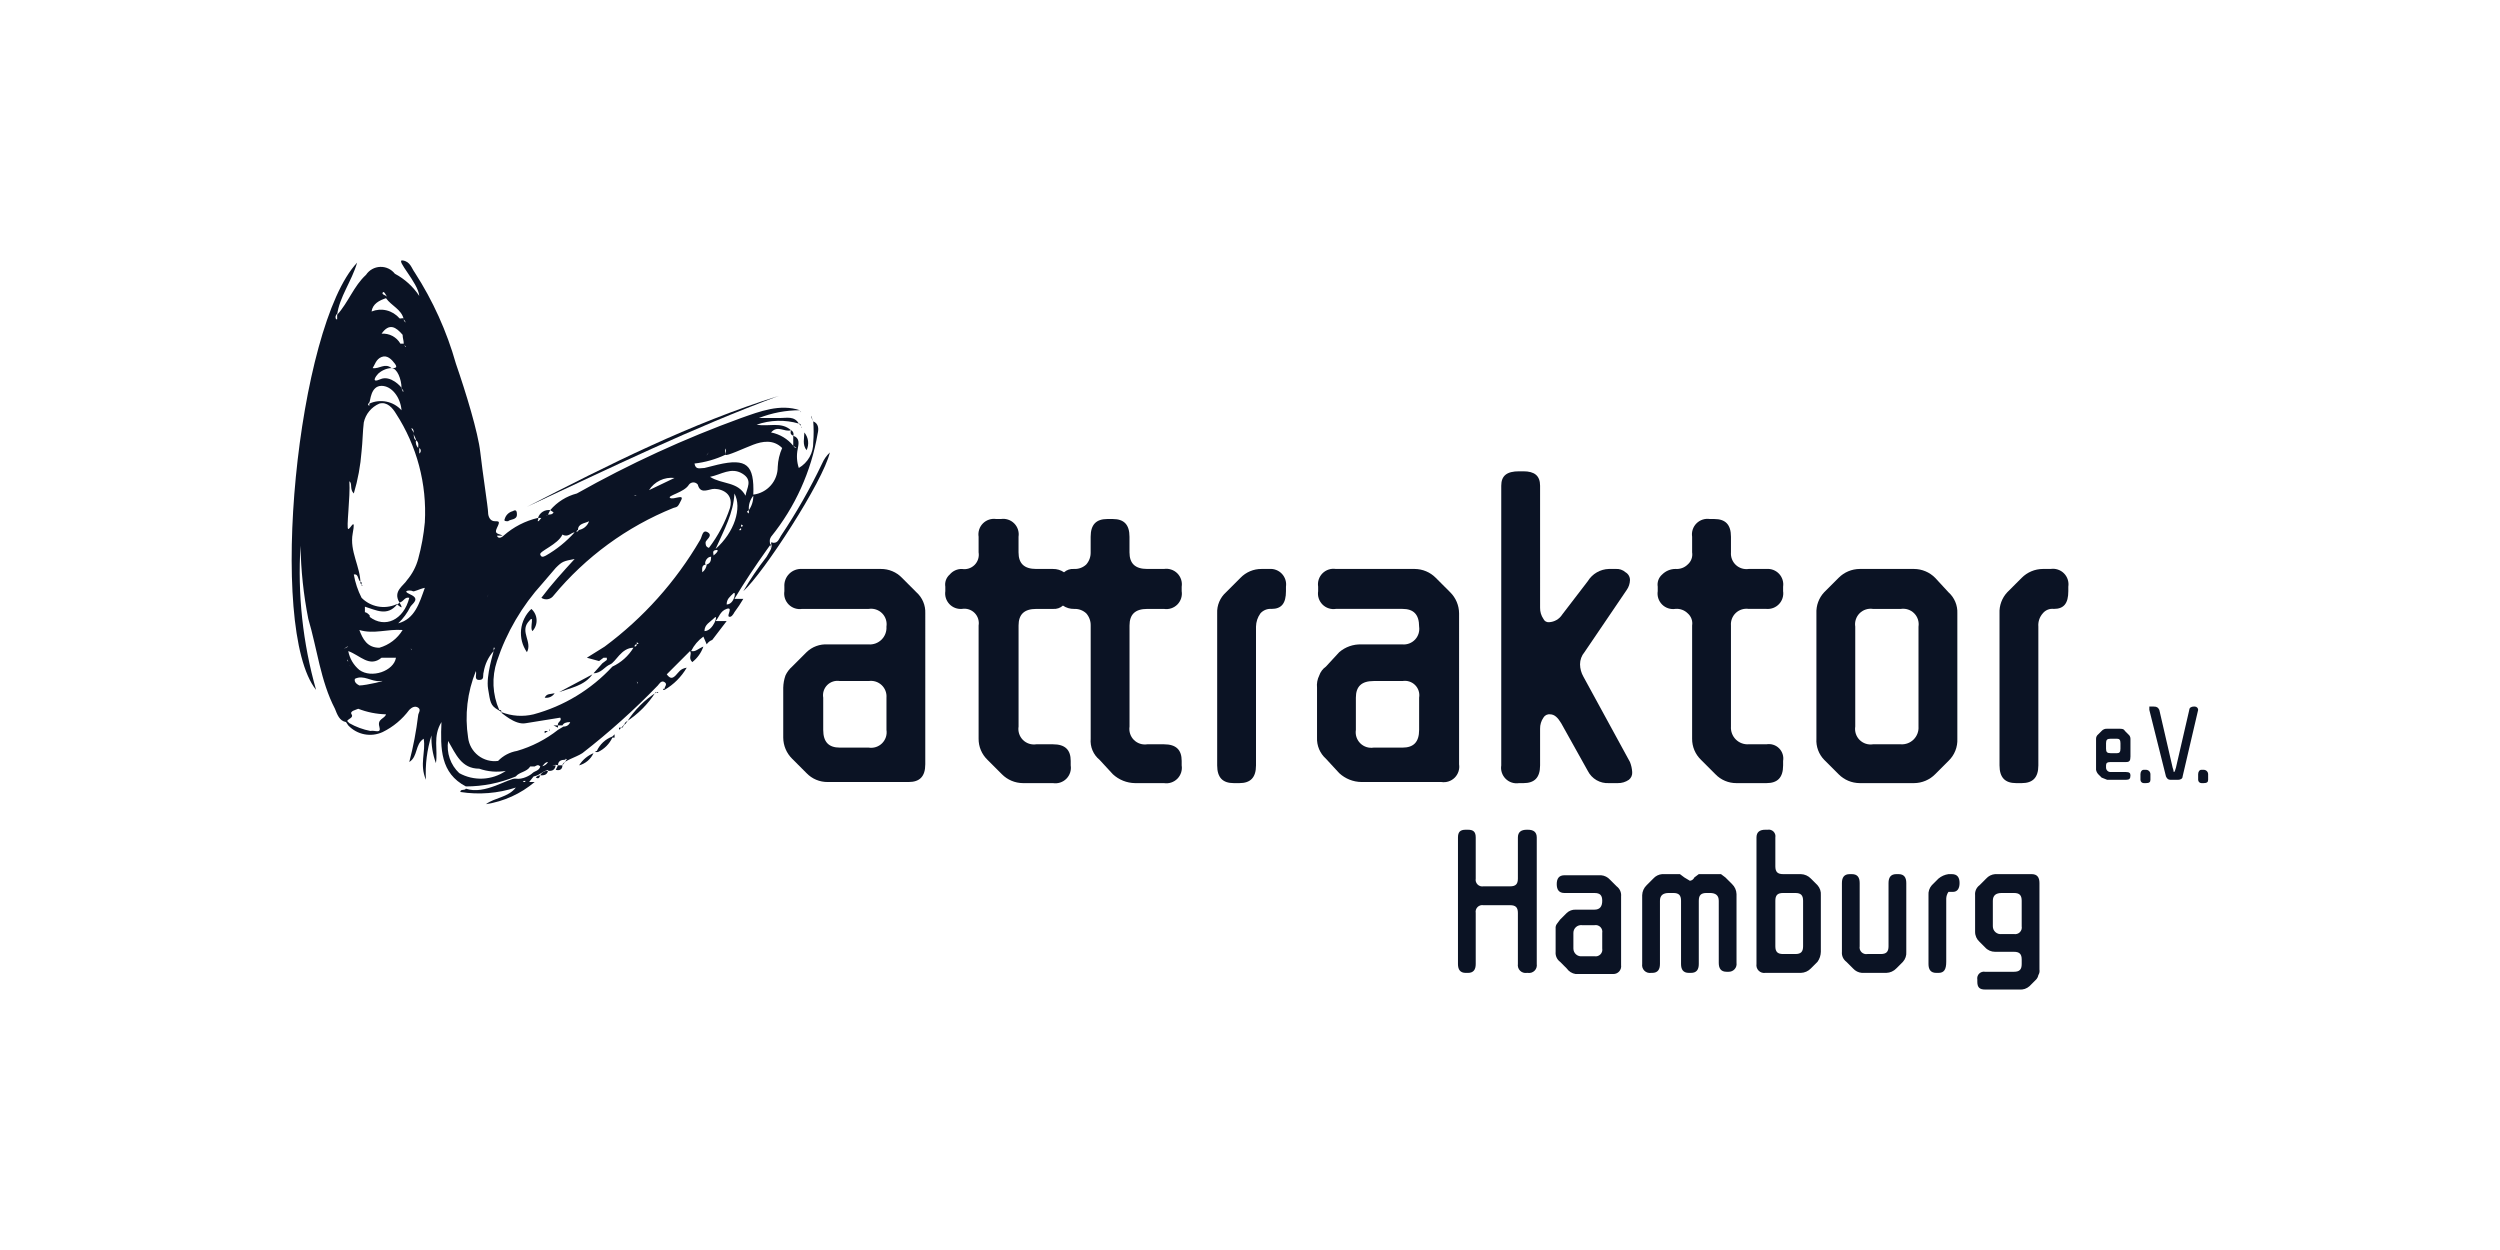
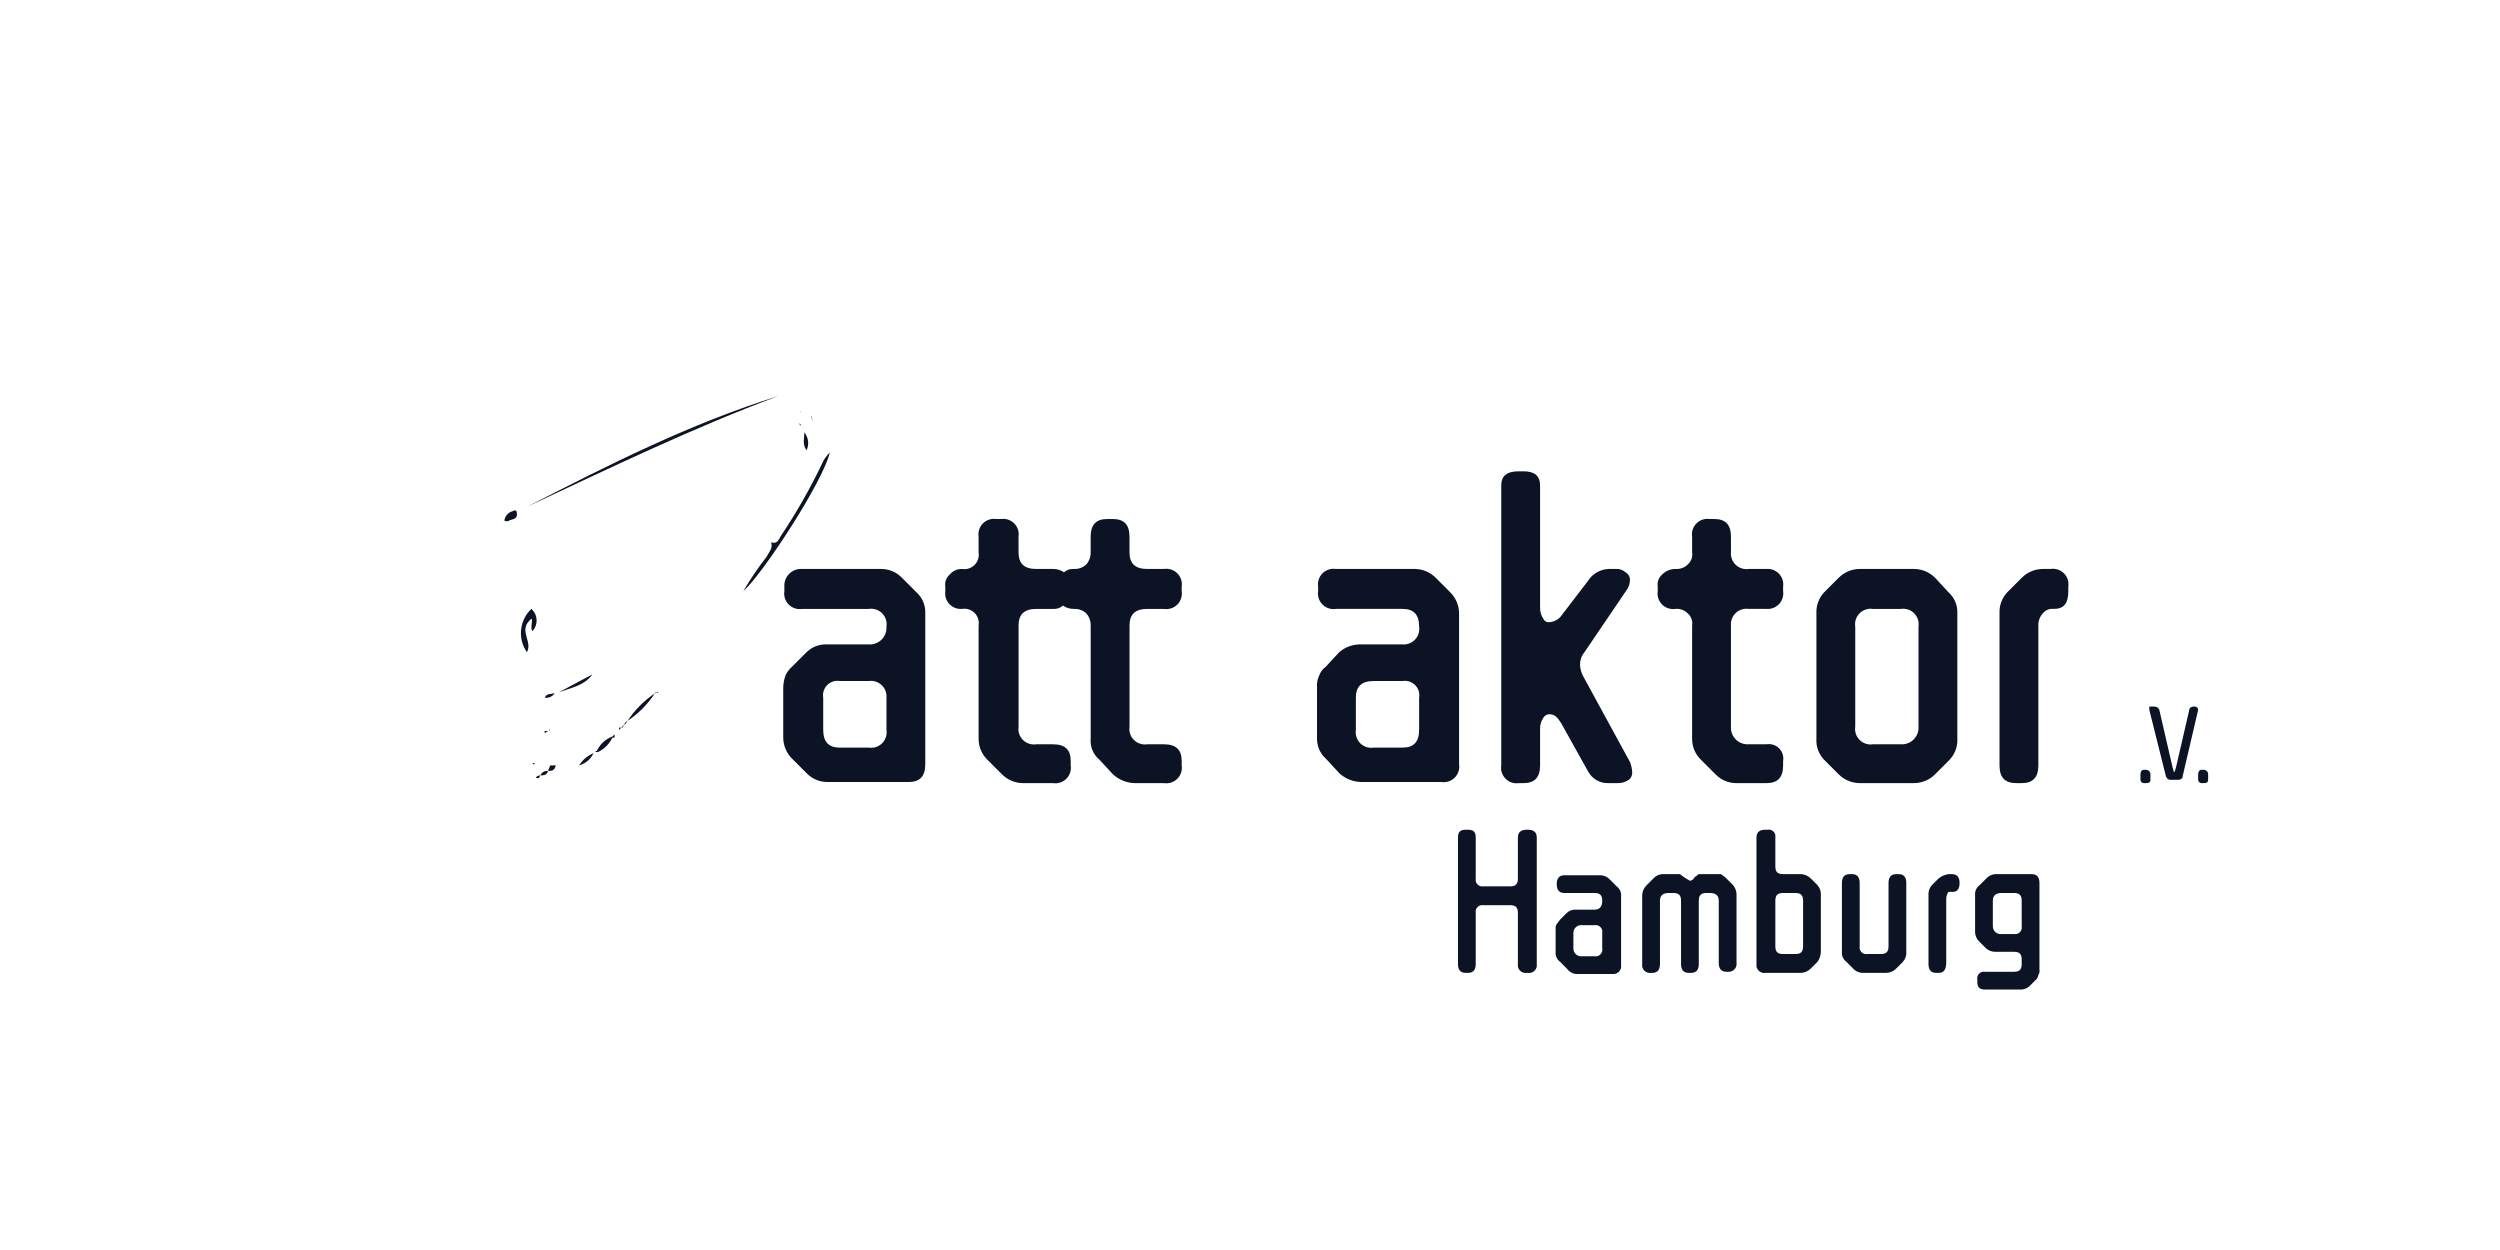
<svg xmlns="http://www.w3.org/2000/svg" width="240" height="120" id="Layer_1" x="0px" y="0px" viewBox="0 0 240 120" xml:space="preserve">
  <rect fill="#FFFFFF" width="240" height="120" />
-   <path fill="#0B1324" d="M74.022,51.53c2.315-2.865,3.855-6.277,4.474-9.908c0.106-0.426,0.106-0.959-0.426-1.172 c0.053,0.674,0.053,1.35,0,2.024c0.009,0.495-0.114,0.983-0.358,1.414c-0.243,0.431-0.598,0.789-1.027,1.036 c-0.193-0.584-0.23-1.208-0.106-1.811l0,0c0.106-0.533,0.213-1.065-0.426-1.278 c0.037-0.099,0.036-0.209-0.003-0.308c-0.039-0.099-0.114-0.179-0.21-0.225l0,0 c-0.959-0.852-2.131-0.32-3.303-0.533c1.305-0.459,2.721-0.496,4.048-0.107c-0.426-0.746-1.172-0.533-1.811-0.533 h-2.024c1.256-0.493,2.593-0.747,3.942-0.746c-1.918-0.639-3.835,0.107-5.646,0.746 c-5.445,1.978-10.719,4.401-15.767,7.244c-0.996,0.257-1.889,0.815-2.557,1.598 c-0.252-0.036-0.509,0.019-0.724,0.156c-0.215,0.137-0.374,0.346-0.448,0.59 c-1.226,0.285-2.361,0.871-3.303,1.704c-0.213,0.213-0.533,0.32-0.639,0h0.533 c-0.32-0.213-0.852-0.106-0.533-0.746c0.32-0.639,0.213-0.639-0.213-0.639c-0.426,0-0.639-0.426-0.639-0.852 c0-0.426-0.533-3.835-0.746-5.753c-0.213-1.918-1.385-5.753-2.344-8.523c-0.873-3.091-2.202-6.035-3.942-8.736 c-0.32-0.426-0.426-1.065-1.172-1.172c-0.746-0.107,1.491,2.131,1.598,3.409 c-0.59-0.896-1.396-1.628-2.344-2.131l0,0c-0.166-0.214-0.381-0.386-0.626-0.5 c-0.246-0.115-0.515-0.169-0.786-0.158c-0.271,0.01-0.535,0.085-0.771,0.218c-0.236,0.133-0.437,0.32-0.586,0.547 c-1.172,1.065-1.704,2.663-2.77,3.835c0.213-1.705,1.385-3.196,1.918-5.007c-5.753,6.072-8.629,35.156-3.942,41.015 c-1.277-4.499-1.781-9.182-1.492-13.849c0.037,2.361,0.287,4.715,0.746,7.031c0.852,2.876,1.172,5.966,2.557,8.629 c0.213,0.533,0.426,1.172,1.065,1.278l0.213,0.32c0.414,0.44,0.955,0.738,1.548,0.853 c0.593,0.115,1.206,0.04,1.754-0.213c1.01-0.495,1.887-1.226,2.557-2.131c0.213-0.213,0.533-0.426,0.852-0.213 c0.32,0.213,0,0.533,0,0.746c-0.181,1.509-0.466,3.004-0.852,4.474c0.852-0.533,0.533-1.704,1.385-2.237 c0.213,1.278-0.426,2.45,0.213,3.942c-0.079-1.441,0.101-2.884,0.533-4.261c-0.031,0.907,0.114,1.811,0.426,2.663 c0.213-1.278-0.32-2.557,0.533-3.942c-0.106,2.557-0.107,4.901,2.344,6.179c1.646,0,3.275-0.326,4.794-0.959 c0.32-0.426,1.065-0.426,1.385-0.959l-2.344,0.426c-0.652,0.447-1.417,0.704-2.207,0.742 c-0.79,0.038-1.575-0.145-2.267-0.529c-0.414-0.39-0.728-0.875-0.913-1.413 c-0.186-0.538-0.238-1.113-0.152-1.676c0.746,1.278,1.278,2.663,2.983,2.663c-0.61-0.517-1.085-1.176-1.382-1.919 c-0.297-0.743-0.408-1.547-0.323-2.342c-0.085,0.795,0.025,1.6,0.323,2.342c0.297,0.743,0.772,1.402,1.382,1.919 c0.82,0.287,1.7,0.36,2.557,0.213l2.344-0.426h0.426c0.213-0.106,0.32-0.213,0.533,0 c0.213,0.213,0.32-0.426,0.746-0.426c-0.075,0.131-0.184,0.239-0.315,0.314c-0.131,0.075-0.28,0.114-0.43,0.112 c-0.106,0.426-0.533,0.426-0.746,0.639c-0.213,0.213-0.959,0.639-1.598,0.533c-0.639-0.107-2.983,1.598-4.794,0.959 c-0.107,0.213-0.533,0-0.533,0.32c1.784,0.282,3.61,0.136,5.327-0.426c-0.746,0.959-2.024,0.959-2.876,1.598 c1.729-0.264,3.351-1.002,4.687-2.131h-0.533l0.426-0.533c0.639-0.106,0.959-0.639,1.598-0.639 c0.009-0.083,0.038-0.163,0.085-0.233c0.046-0.07,0.108-0.128,0.18-0.169c0.073-0.042,0.154-0.065,0.237-0.07 c0.084-0.004,0.167,0.011,0.243,0.045c0-0.426,0.32-0.533,0.639-0.533c0.028,0,0.055-0.011,0.075-0.031 c0.02-0.02,0.031-0.047,0.031-0.075c0.213,0.106,0,0.106,0,0.213l-0.32,0.426h-0.426l-0.213,0.426 c0.32,0.106,0.639,0,0.639-0.426s1.278-0.746,1.918-1.172c2.565-1.992,4.986-4.164,7.244-6.498 c0.106-0.107,0.32-0.533,0.639-0.32c0.32,0.213,0,0.426,0,0.639c-0.107,0-0.213,0-0.106,0.106h0.106 c0.884-0.512,1.618-1.247,2.131-2.131c-0.639,0.107-0.746,0.426-1.065,0.746 c-0.32,0.32-0.533,0.32-0.852-0.107l2.237-2.237c0.213,0.32-0.213,0.639,0.213,1.065 c0.493-0.383,0.863-0.901,1.065-1.492c-0.533,0.213-0.746,0.533-1.172,0.426c0.271-0.551,0.673-1.027,1.172-1.385 l0.32,0.746c0.126-0.197,0.313-0.346,0.533-0.426l1.385-1.811h-1.065c0.32-0.32,0.426-0.959,1.065-1.172 c0.639-0.213,0,0.639,0.213,0.746c0.213,0.106,0.426-0.213,0.533-0.426c0.308-0.409,0.593-0.836,0.852-1.278H70.506 c0.959-1.598,2.024-3.196,3.089-4.687c1.065-1.491,0.213-0.32,0.426-0.213 C73.808,51.85,73.915,51.743,74.022,51.53z M50.371,75.074h-0.213c0.028,0,0.055-0.011,0.075-0.031 c0.02-0.02,0.031-0.047,0.031-0.075h0.213L50.371,75.074z M54.526,70.919l-0.959,0.213l-0.959,0.533l0.959-0.533 L54.526,70.919z M54.952,70.386l0.213-0.213L54.952,70.386z M60.492,66.338c0,0.057-0.022,0.111-0.062,0.151 c-0.04,0.04-0.094,0.062-0.151,0.062c0.028,0,0.056-0.005,0.082-0.016c0.026-0.011,0.049-0.026,0.069-0.046 c0.02-0.02,0.035-0.043,0.046-0.069C60.486,66.394,60.492,66.366,60.492,66.338L60.492,66.338z M61.131,65.379 c0,0.107,0.106,0.107,0.106,0.213S61.131,65.486,61.131,65.379z M61.131,61.864v-0.213 C61.451,61.864,61.238,61.757,61.131,61.864L61.131,61.864z M60.918,62.077L60.705,62.29L60.918,62.077 c0-0.213,0.106-0.213,0.213-0.213c0,0.057-0.022,0.111-0.062,0.151C61.029,62.054,60.975,62.077,60.918,62.077 L60.918,62.077z M63.581,63.036l0.213-0.213L63.581,63.036z M64.007,62.61l0.213-0.32 C64.112,62.366,64.036,62.48,64.007,62.61L64.007,62.61z M58.042,62.077l-1.704,1.065l1.172,0.32l0.426-0.32 h0.32v0.213l-0.426,0.32l-0.852,0.959c0.746,0,1.065-0.639,1.598-0.852c0.533-0.213,1.065-1.598,2.237-1.598 c-0.481,0.79-1.185,1.42-2.024,1.811c-2.04,2.208-4.662,3.796-7.564,4.581c-1.027,0.25-2.106,0.176-3.089-0.213 c0-0.106-0-0.213-0.213-0.213c-0.652-1.481-0.728-3.153-0.213-4.688c0.92-2.763,2.408-5.303,4.368-7.457 l1.278-1.492c0.639-0.639,0.746-0.639,1.811-0.852c-1.172,1.278-2.237,2.45-3.196,3.729 c0.184,0.124,0.41,0.172,0.629,0.132c0.219-0.04,0.414-0.164,0.542-0.345c3.078-3.716,7.032-6.609,11.506-8.416 c0.426-0.106,0.426-0.106,0.746-0.746c0.32-0.639-0.746,0-1.065-0.213c-0.32-0.213,1.385-0.533,1.811-1.278 c0.05-0.066,0.114-0.12,0.188-0.157c0.074-0.037,0.156-0.056,0.238-0.056c0.083,0,0.164,0.019,0.238,0.056 c0.074,0.037,0.138,0.091,0.188,0.157c0.213,0.852,0.852,0.533,1.385,0.426c0.533-0.106,2.131,0.213,1.704,1.811 c-0.459,1.381-1.143,2.677-2.024,3.835c-0.32-0.106-0.32-0.32-0.32-0.533c0-0.213,0.746-0.639,0.213-0.959 c-0.533-0.32-0.533,0.426-0.746,0.746C64.872,55.843,61.756,59.322,58.042,62.077L58.042,62.077z M67.843,43.753 c0-0.107,0.106-0.213,0.213-0.32C68.162,43.327,67.843,43.647,67.843,43.753z M66.351,44.179h0.32H66.351 l-0.533,0.213L66.351,44.179z M64.753,45.884l-2.45,1.172c0.257-0.406,0.623-0.731,1.057-0.938 C63.793,45.91,64.276,45.829,64.753,45.884L64.753,45.884z M61.131,47.589H60.918 C60.918,47.482,61.025,47.589,61.131,47.589L61.131,47.589z M56.55,50.039c-0.079,0.228-0.221,0.429-0.409,0.58 c-0.189,0.151-0.416,0.245-0.656,0.272C55.485,50.252,56.124,50.252,56.55,50.039L56.55,50.039z M53.993,51.317 c0.533,0.32,0.852-0.213,1.172-0.213c0.32,0,0.106-0.213,0.32-0.213c0.213,0-0.106,0.213-0.32,0.213 c-0.797,0.89-1.732,1.646-2.77,2.237c-0.213,0.106-0.426,0.213-0.533-0.107S53.567,52.276,53.993,51.317 L53.993,51.317z M48.454,56.963c0,0.028,0.011,0.055,0.031,0.075s0.047,0.031,0.075,0.031 c-0.028,0-0.055-0.011-0.075-0.031S48.454,56.992,48.454,56.963L48.454,56.963z M68.269,53.448 c0,0.426-0.106,0.639-0.426,0.746C67.523,54.3,67.736,53.448,68.269,53.448c0.533,0-0.106-0.533,0.426-0.639 C69.228,52.702,68.588,53.341,68.269,53.448L68.269,53.448z M67.843,54.194c-0.015,0.147-0.061,0.289-0.135,0.418 c-0.073,0.128-0.173,0.24-0.292,0.328C67.416,54.62,67.31,54.194,67.843,54.194L67.843,54.194z M68.695,52.702 c0.852-1.918,1.705-3.409,1.811-5.327C71.252,48.76,70.506,51.104,68.695,52.702L68.695,52.702z M70.932,50.891 l0.213-0.213v0.213H70.932z M71.145,50.571v-0.213C71.465,50.465,71.252,50.571,71.145,50.571L71.145,50.571z  M71.571,47.589c-0.746-1.385-2.237-1.065-3.409-1.811c1.065-0.213,2.024-0.959,3.089-0.32 C72.317,46.097,71.678,46.843,71.571,47.589L71.571,47.589z M71.891,48.974v0.32 C71.571,49.08,71.784,49.08,71.891,48.974L71.891,48.974z M68.908,44.606l-1.278,0.32 c-0.426,0-0.852,0.213-0.959-0.426c1.034-0.12,2.042-0.408,2.983-0.852c0-0.213-0.107-0.32,0-0.533 c0.106-0.213,0,0.32,0,0.533c0,0.213,1.811-0.639,2.663-0.959c0.852-0.32,1.917-0.533,2.77,0.32 c-0.254,0.572-0.399,1.186-0.426,1.811c0.005,0.654-0.232,1.288-0.664,1.779c-0.432,0.491-1.03,0.806-1.68,0.885 C72.424,44.606,71.678,43.966,68.908,44.606L68.908,44.606z M72.317,47.589c0.008,0.495-0.141,0.98-0.426,1.385 C71.846,48.474,71.999,47.977,72.317,47.589L72.317,47.589z M75.939,41.303c-0.106,0.32-0,0.426,0.213,0.533 v0.959l0.32,0.213c-0.213,0-0.213-0.106-0.32-0.213c-0.537-0.664-1.292-1.117-2.131-1.278 C74.661,40.77,75.3,41.516,75.939,41.303L75.939,41.303z M53.141,49.187c-0.106,0.213-0.32,0.213-0.533,0.213 l0.213-0.426L53.141,49.187z M52.608,49.506H52.502C52.395,49.4,52.502,49.506,52.608,49.506z M51.65,49.719h0.32 c-0.106,0.106-0.213,0.32-0.32,0.32C51.543,50.039,51.756,49.826,51.65,49.719z M46.856,57.07 c0,0.32-0.213,0.533-0.32,0.852C46.43,58.242,46.856,57.389,46.856,57.07z M41.849,65.379l-0.32,0.426 c-0.039,0.043-0.068,0.094-0.086,0.149c-0.018,0.055-0.025,0.113-0.02,0.171 c-0.005-0.058,0.002-0.116,0.02-0.171c0.018-0.055,0.048-0.106,0.086-0.149L41.849,65.379z M37.161,28.519 c-0.106-0.213-0.533-0.213-0.426-0.426C36.842,27.88,37.055,28.306,37.161,28.519z M37.055,28.626 c0.533,0.746,1.491,1.065,1.704,2.024l0.213,0.32c-0.106-0.107-0.213-0.107-0.213-0.32 c0-0.213-0.32,0-0.426-0.106c-0.321-0.372-0.751-0.634-1.228-0.749c-0.478-0.115-0.98-0.076-1.435,0.11 C35.776,29.158,36.416,28.839,37.055,28.626L37.055,28.626z M33.539,46.204c0.32,0.213,0,0.746,0.426,1.172 c0.393-1.319,0.643-2.676,0.746-4.048c0.106-0.959,0.107-1.917,0.213-2.77c0.086-0.399,0.266-0.772,0.526-1.087 c0.26-0.315,0.591-0.564,0.966-0.724c0.746-0.213,1.278,0.426,1.598,0.959c2.01,3.097,2.98,6.754,2.77,10.44 c-0.11,1.188-0.323,2.365-0.639,3.516c-0.204,0.744-0.568,1.435-1.065,2.024 c-0.32,0.533-1.385,1.065-0.746,2.131c0.639,1.065-0.32,0-0.32,0.213c-0.551,0.238-1.161,0.304-1.75,0.19 c-0.589-0.114-1.13-0.403-1.553-0.83l0,0c-0.359-0.704-0.611-1.458-0.746-2.237 c-0.193-0.735-0.336-1.482-0.426-2.237c0.09,0.755,0.233,1.502,0.426,2.237c0.533-0.106,0.32,0.639,0.746,0.746 v0.32h0.107l-0.213-0.213c0-1.598-1.065-3.09-0.746-4.794c0.32-1.704-0.213-0.426-0.426-0.426 C33.22,50.785,33.646,47.695,33.539,46.204L33.539,46.204z M38.546,37.255l0.213,0.32h-0.106 C38.653,37.468,38.546,37.361,38.546,37.255c0-0.106-1.065-1.278-2.024-0.852c-0.959,0.426-0.426-0.32-0.213-0.533 c0.213-0.213,0.746-0.533,1.278-0.533C38.12,35.337,38.546,36.403,38.546,37.255L38.546,37.255z M36.629,32.035 c0.746-1.065,1.385-0.639,2.024,0.106c0,0.32,0.106,0.533,0.106,0.852c0,0.32,0.213,0.106,0.213,0.32l1.172,1.172 l-1.172-1.172c-0.106-0.106-0.213-0.106-0.213-0.32h-0.32c-0.18-0.315-0.446-0.572-0.767-0.742 S36.99,32.007,36.629,32.035L36.629,32.035z M36.629,37.042c0.959,0,1.811,1.065,1.918,2.344 c-0.38-0.422-0.884-0.711-1.44-0.826c-0.556-0.115-1.134-0.05-1.649,0.187v0.213c-0.213-0.106-0.106-0.213,0-0.32 C35.563,38.533,35.563,37.042,36.629,37.042L36.629,37.042z M39.931,42.262c-0.213-0.106-0.213-0.426-0.213-0.639 c0-0.213-0.213-0.32-0.213-0.533c0.213,0.106,0.213,0.32,0.213,0.533C39.718,41.836,39.931,42.049,39.931,42.262 L39.931,42.262z M40.144,43.008c-0.092-0.099-0.159-0.217-0.196-0.347c-0.037-0.13-0.043-0.266-0.017-0.399 C40.251,42.475,40.144,42.795,40.144,43.008L40.144,43.008z M40.251,43.008c0.044,0.029,0.08,0.069,0.105,0.115 c0.025,0.046,0.038,0.098,0.038,0.151c0,0.053-0.013,0.105-0.038,0.151c-0.025,0.046-0.061,0.086-0.105,0.115V43.008z  M35.031,58.774v-0.533c1.065,0.32,2.131,0.959,3.09-0.213l0.32-0.213c0.32-0.106,0.426-0.533,0.852-0.426 c-0.533,2.131-2.344,2.983-3.835,1.811c-1.492-1.172-0.32-0.107-0.32-0.213c0-0.106,0.107,0.213,0.32,0.213 S35.244,58.774,35.031,58.774z M33.326,62.077h0.107L33.007,62.29L33.326,62.077z M33.433,63.568 c0-0.107-0.107-0.106-0.107-0.213C33.326,63.249,33.433,63.462,33.433,63.568z M33.433,62.503 c1.172,0.426,2.024,1.598,3.196,0.639c1.172-0.959-0.106-0.213-0.213-0.32c0.106,0.106,0.213,0.106,0.213,0.32 h1.385c-0.213,1.278-2.344,2.024-3.516,1.172C33.942,63.853,33.565,63.213,33.433,62.503L33.433,62.503z  M33.646,63.995c-0.107-0.106-0.106-0.213-0.213-0.426C33.326,63.355,33.539,63.888,33.646,63.995z M36.416,62.184 c-1.172,0-1.598-0.852-1.918-1.705c1.385,0.426,2.663-0.106,4.155,0C38.15,61.31,37.35,61.919,36.416,62.184 L36.416,62.184z M38.227,59.84c0.482-0.459,0.878-1,1.172-1.598c0.213-0.32,0.959-0.746,0-1.172 c-0.959-0.426,0.107-0.426,0.213-0.32c0.106,0.106,0.639-0.213,1.172-0.32 C40.251,57.922,39.825,59.414,38.227,59.84z M39.398,62.29c0.107,0,0.106,0,0.106,0.106 C39.505,62.503,39.505,62.29,39.398,62.29z M41.423,34.592l-0.213-0.213L41.423,34.592z M35.776,35.337 c0.213-0.32,0.32-0.852,0.852-1.065c0.533-0.213,0.959,0.213,1.278,0.639c0.32,0.426,0,0.426-0.32,0.426 C36.948,34.805,36.416,35.444,35.776,35.337c-0.535,1.193-0.928,2.444-1.172,3.729 C34.848,37.782,35.241,36.53,35.776,35.337z M34.072,65.166c0.852-0.426,1.598,0.32,2.45,0.213 c0.852-0.106-1.385,0.426-2.024,0.426C34.285,65.699,33.965,65.486,34.072,65.166L34.072,65.166z M42.381,32.994 l0.32,0.426L42.381,32.994z M39.931,31.822c0.028,0,0.055-0.011,0.075-0.031c0.02-0.02,0.031-0.047,0.031-0.075 c0,0.014-0.003,0.028-0.008,0.041c-0.005,0.013-0.013,0.025-0.023,0.035c-0.01,0.01-0.021,0.018-0.035,0.023 C39.959,31.819,39.945,31.822,39.931,31.822L39.931,31.822z M35.776,27.241l-0.32,0.32L35.776,27.241z M35.137,27.88 c-0.454,0.67-0.745,1.435-0.852,2.237l0,0C34.392,29.316,34.684,28.55,35.137,27.88L35.137,27.88z M32.367,30.117 v0.533h-0.106c-0.047-0.087-0.062-0.188-0.043-0.285C32.238,30.267,32.29,30.18,32.367,30.117L32.367,30.117z  M37.055,68.575c-0.107,0.426-0.852,0.426-0.639,1.172c0.213,0.746-0.426,0.32-0.852,0.426 c-0.711-0.136-1.395-0.388-2.024-0.746l0,0l-0.213-0.213c0.107-0.213,0.639-0.32,0.426-0.639 c-0.213-0.32,0.426-0.426,0.639-0.533C35.242,68.373,36.143,68.553,37.055,68.575l0.746-0.426L37.055,68.575z  M38.44,67.723l1.278-1.065L38.44,67.723z M44.938,70.813c-0.336-2.159-0.078-4.369,0.746-6.392 c0.106,0.32-0.213,0.852,0.32,0.852c0.533,0,0.32-0.426,0.426-0.746c0.117-0.753,0.45-1.456,0.959-2.024v-0.32 h0.106c0,0.106-0.106,0.213-0.106,0.32c0,0.106-0.746,2.344-0.533,3.622c0.213,1.278,0.213,1.598,0.959,2.024 c0.746,0.426,0.106,0.213,0.213,0.213c0.107,0,1.385,1.278,2.45,1.065l3.303-0.533 c0.213,0.32-0.32,0.426-0.213,0.746h-0.426l0.426,0.213v-0.213h0.426c0.107-0.213,0.32-0.32,0.746-0.32 c-0.046,0.131-0.133,0.243-0.248,0.32c-0.115,0.077-0.252,0.114-0.391,0.106l-0.533,0.32 c-1.172,0.921-2.51,1.609-3.942,2.024c-0.69,0.119-1.324,0.455-1.811,0.959c-0.336,0.045-0.678,0.022-1.005-0.067 c-0.327-0.089-0.634-0.241-0.901-0.45s-0.491-0.468-0.658-0.763C45.084,71.475,44.978,71.149,44.938,70.813 L44.938,70.813z M65.712,61.118l0.533-0.426L65.712,61.118z M67.629,60.586c0-0.639,0.533-0.852,0.959-1.278 C69.014,58.881,68.482,60.586,67.629,60.586L67.629,60.586z M69.76,58.029c0-0.533,0.32-0.746,0.639-1.065 C70.719,56.644,70.506,58.029,69.76,58.029L69.76,58.029z" />
  <path fill="#0B1324" d="M50.584,48.654c7.99-3.729,15.873-7.564,24.183-10.653 C66.245,40.664,58.468,44.605,50.584,48.654z" />
  <path fill="#0B1324" d="M78.922,44.499c-1.146,2.4-2.463,4.714-3.942,6.925c-0.213,0.32-0.32,0.852-0.959,0.639 c0.213,0.533-0.213,0.959-0.426,1.385c-0.819,1.049-1.567,2.152-2.237,3.303 c1.917-1.704,7.67-10.547,8.309-13.317C79.349,43.734,79.095,44.097,78.922,44.499L78.922,44.499z" />
  <path fill="#0B1324" d="M48.773,50.039c0.213-0.213,0.852-0.106,0.852-0.639c0-0.533-0.213-0.426-0.426-0.32 c-0.178,0.049-0.341,0.143-0.472,0.274c-0.131,0.131-0.225,0.293-0.274,0.472 C48.347,50.039,48.56,50.039,48.773,50.039z" />
  <path fill="#0B1324" d="M55.592,73.476c0.303-0.081,0.584-0.229,0.823-0.431c0.239-0.203,0.431-0.456,0.561-0.741 C56.404,72.541,55.92,72.951,55.592,73.476L55.592,73.476z" />
  <path fill="#0B1324" d="M52.608,74.008c0.32,0,0.639,0,0.746-0.533h-0.533L52.608,74.008z" />
  <path fill="#0B1324" d="M51.863,74.435c0.32,0,0.639,0,0.746-0.426c-0.153-0.015-0.307,0.019-0.44,0.095 S51.928,74.295,51.863,74.435L51.863,74.435z" />
  <path fill="#0B1324" d="M76.898,39.492h-0.107c0.028,0,0.055,0.011,0.075,0.031c0.02,0.02,0.031,0.047,0.031,0.075 V39.492z" />
  <path fill="#0B1324" d="M77.537,39.705l-0.639-0.213L77.537,39.705z" />
  <path fill="#0B1324" d="M51.437,74.648c0.213,0.107,0.32,0.107,0.426-0.213c-0.083,0-0.164,0.019-0.238,0.056 C51.551,74.528,51.486,74.582,51.437,74.648L51.437,74.648z" />
  <path fill="#0B1324" d="M77.857,39.918l0.213,0.533l-0.213-0.426V39.918z" />
  <path fill="#0B1324" d="M59,70.493l-0.213,0.213c-0.661,0.246-1.197,0.744-1.492,1.385l0,0c0,0-0.213,0-0.106,0.106 h0.213c0.609-0.285,1.099-0.775,1.385-1.385h0.213V70.493z" />
  <path fill="#0B1324" d="M63.155,66.445h-0.106c-1.16,0.734-2.143,1.716-2.876,2.876l0,0 c-0.106,0.106-0.106,0.213-0.213,0.213l-0.213,0.32h-0.32v0.213l0.213-0.213l0.213-0.213l0.213-0.32 c1.16-0.734,2.142-1.716,2.876-2.876l0,0C63.155,66.551,63.262,66.551,63.155,66.445z" />
  <path fill="#0B1324" d="M77.857,39.918l-0.213-0.213L77.857,39.918z" />
  <path fill="#0B1324" d="M51.33,73.263h-0.213C51.224,73.476,51.33,73.37,51.33,73.263z" />
  <path fill="#0B1324" d="M50.584,62.61c0.533-0.959-0.639-1.918,0.106-2.876s0.107,0.533,0.426,0.852 c0.135-0.146,0.239-0.317,0.307-0.504c0.068-0.187,0.098-0.385,0.088-0.584s-0.059-0.393-0.145-0.572 c-0.086-0.179-0.207-0.339-0.356-0.471c-0.558,0.526-0.907,1.236-0.986,1.998 C49.947,61.216,50.145,61.981,50.584,62.61L50.584,62.61z" />
  <path fill="#0B1324" d="M53.674,66.445c1.172-0.426,2.45-0.639,3.196-1.705L53.674,66.445z" />
  <path fill="#0B1324" d="M52.289,66.977c0.184,0.03,0.373,0.005,0.543-0.07c0.17-0.076,0.315-0.199,0.416-0.356 C52.822,66.658,52.502,66.551,52.289,66.977z" />
  <path fill="#0B1324" d="M52.289,70.386l0.32-0.213h-0.32V70.386z" />
  <path fill="#0B1324" d="M52.715,69.96v0.213C52.715,70.174,52.822,70.174,52.715,69.96z" />
  <path fill="#0B1324" d="M77.431,43.221c0.13-0.275,0.18-0.581,0.142-0.883c-0.038-0.302-0.161-0.587-0.355-0.821 C77.218,42.049,77.004,42.688,77.431,43.221z" />
-   <path fill="#0B1324" d="M77.004,40.984h-0.107C76.898,40.984,76.898,41.09,77.004,40.984z" />
  <path fill="#0B1324" d="M76.898,40.877c0-0.057-0.022-0.111-0.062-0.151c-0.04-0.04-0.094-0.062-0.151-0.062 L76.898,40.877z" />
  <path fill="#0B1324" d="M86.592,55.472c-0.262-0.273-0.576-0.489-0.924-0.635c-0.348-0.146-0.723-0.22-1.1-0.217 h-7.564c-0.228-0.016-0.457,0.018-0.67,0.098c-0.214,0.08-0.408,0.205-0.57,0.367 c-0.162,0.162-0.286,0.356-0.367,0.57s-0.113,0.443-0.098,0.67v0.426c-0.036,0.232-0.018,0.47,0.055,0.693 c0.073,0.223,0.197,0.426,0.363,0.593c0.166,0.166,0.369,0.291,0.593,0.363c0.223,0.073,0.461,0.092,0.693,0.055 h6.392c0.232-0.036,0.47-0.017,0.693,0.055c0.224,0.073,0.426,0.197,0.593,0.363 c0.166,0.166,0.291,0.369,0.363,0.593c0.073,0.224,0.092,0.461,0.055,0.693l0,0 c0.016,0.228-0.017,0.457-0.098,0.67c-0.08,0.214-0.205,0.408-0.367,0.57 c-0.162,0.162-0.356,0.286-0.57,0.367c-0.214,0.08-0.443,0.113-0.67,0.098h-3.942 c-0.371-0.024-0.742,0.03-1.091,0.159c-0.349,0.128-0.666,0.328-0.933,0.587l-1.385,1.385 c-0.271,0.236-0.488,0.526-0.639,0.852c-0.132,0.377-0.204,0.772-0.213,1.172v4.794 c0.005,0.761,0.312,1.489,0.852,2.024l1.385,1.385c0.262,0.273,0.576,0.489,0.924,0.635 c0.348,0.146,0.722,0.22,1.1,0.217h7.777c1.065,0,1.598-0.533,1.598-1.704V58.881 c0.017-0.38-0.05-0.758-0.198-1.108c-0.147-0.35-0.371-0.663-0.655-0.916L86.592,55.472z M85.101,70.067 c0.036,0.232,0.017,0.47-0.055,0.693c-0.073,0.223-0.197,0.426-0.363,0.593c-0.166,0.166-0.369,0.291-0.593,0.363 c-0.223,0.073-0.461,0.092-0.693,0.055h-2.77c-1.065,0-1.598-0.533-1.598-1.704v-3.09 c-0.037-0.218-0.022-0.442,0.045-0.653c0.067-0.211,0.184-0.403,0.34-0.559c0.157-0.157,0.348-0.273,0.559-0.34 c0.211-0.067,0.435-0.083,0.653-0.046h2.77c0.222-0.033,0.449-0.015,0.663,0.052 c0.214,0.067,0.411,0.182,0.575,0.335c0.164,0.154,0.291,0.342,0.372,0.552c0.081,0.21,0.113,0.435,0.095,0.659 V70.067z" />
  <path fill="#0B1324" d="M111.734,54.62h-1.598c-1.172,0-1.705-0.533-1.705-1.598v-1.492c0-1.172-0.532-1.704-1.598-1.704 h-0.532c-1.066,0-1.598,0.533-1.598,1.704v1.492c0.011,0.43-0.141,0.849-0.426,1.172c-0.157,0.146-0.342,0.259-0.543,0.332 c-0.201,0.073-0.415,0.105-0.629,0.094c-0.173-0.015-0.348,0.006-0.513,0.061c-0.164,0.055-0.316,0.143-0.446,0.259 c-0.313-0.216-0.686-0.328-1.065-0.32h-1.598c-1.172,0-1.704-0.533-1.704-1.598v-1.492 c0.036-0.232,0.017-0.47-0.055-0.693s-0.197-0.426-0.363-0.593c-0.166-0.166-0.369-0.291-0.593-0.363 c-0.223-0.073-0.461-0.092-0.693-0.055h-0.426c-0.232-0.036-0.47-0.017-0.693,0.055 c-0.223,0.073-0.427,0.197-0.593,0.363c-0.166,0.166-0.291,0.369-0.363,0.593s-0.092,0.461-0.055,0.693v1.492 c0.037,0.218,0.021,0.442-0.046,0.653c-0.067,0.211-0.184,0.403-0.34,0.559c-0.157,0.156-0.348,0.273-0.559,0.34 s-0.435,0.083-0.653,0.046c-0.223-0.004-0.444,0.041-0.646,0.133c-0.203,0.092-0.382,0.229-0.525,0.399 c-0.165,0.143-0.291,0.325-0.366,0.53c-0.075,0.205-0.095,0.426-0.06,0.641v0.426 c-0.033,0.222-0.015,0.449,0.052,0.663c0.067,0.214,0.182,0.411,0.335,0.575c0.154,0.164,0.342,0.291,0.552,0.372 c0.21,0.081,0.435,0.113,0.659,0.095c0.218-0.037,0.442-0.021,0.653,0.046c0.211,0.067,0.403,0.184,0.559,0.34 c0.157,0.157,0.273,0.348,0.34,0.559c0.067,0.211,0.083,0.435,0.046,0.653V70.919 c-0.003,0.378,0.07,0.752,0.217,1.1c0.147,0.348,0.363,0.662,0.635,0.924l1.385,1.385 c0.535,0.541,1.263,0.847,2.024,0.852h2.877c0.232,0.036,0.469,0.018,0.693-0.055c0.223-0.073,0.426-0.197,0.592-0.363 c0.167-0.166,0.291-0.369,0.364-0.593c0.073-0.223,0.092-0.461,0.055-0.693v-0.426c0-1.065-0.532-1.598-1.704-1.598h-1.598 c-0.232,0.036-0.47,0.017-0.693-0.055c-0.224-0.073-0.427-0.197-0.593-0.363 c-0.166-0.166-0.291-0.369-0.363-0.593c-0.073-0.223-0.092-0.461-0.055-0.693v-9.694 c0-1.065,0.533-1.598,1.704-1.598h1.598c0.173,0.015,0.347-0.006,0.512-0.061c0.165-0.055,0.317-0.143,0.446-0.259 c0.313,0.216,0.686,0.327,1.066,0.32c0.214-0.011,0.428,0.021,0.629,0.094c0.201,0.073,0.386,0.186,0.543,0.332 c0.285,0.323,0.437,0.741,0.426,1.172V70.919c-0.034,0.381,0.026,0.765,0.174,1.118c0.149,0.353,0.381,0.664,0.678,0.906 l1.278,1.385c0.581,0.538,1.34,0.842,2.131,0.852h2.77c0.232,0.036,0.469,0.018,0.693-0.055 c0.223-0.073,0.426-0.197,0.593-0.363c0.166-0.166,0.29-0.369,0.363-0.593c0.073-0.223,0.092-0.461,0.055-0.693v-0.426 c0-1.065-0.532-1.598-1.704-1.598h-1.598c-0.232,0.036-0.47,0.017-0.693-0.055c-0.224-0.073-0.427-0.197-0.593-0.363 c-0.166-0.166-0.291-0.369-0.363-0.593c-0.073-0.223-0.092-0.461-0.056-0.693v-9.694c0-1.065,0.533-1.598,1.705-1.598h1.598 c0.232,0.036,0.469,0.018,0.693-0.055c0.223-0.073,0.426-0.197,0.593-0.363c0.166-0.166,0.29-0.369,0.363-0.593 c0.073-0.224,0.092-0.461,0.055-0.693v-0.426c0.037-0.232,0.018-0.47-0.055-0.693c-0.073-0.224-0.197-0.426-0.363-0.593 c-0.167-0.166-0.37-0.291-0.593-0.363C112.203,54.602,111.966,54.583,111.734,54.62L111.734,54.62z" />
-   <path fill="#0B1324" d="M121.855,54.62h-0.746c-0.378-0.003-0.752,0.07-1.1,0.217c-0.348,0.147-0.663,0.363-0.924,0.635 l-1.385,1.385c-0.284,0.253-0.507,0.566-0.655,0.916c-0.147,0.35-0.215,0.729-0.197,1.108v14.595 c0,1.172,0.532,1.704,1.598,1.704h0.532c1.066,0,1.598-0.533,1.598-1.704V60.159c0.008-0.46,0.156-0.906,0.426-1.278 c0.132-0.149,0.298-0.265,0.482-0.339c0.185-0.074,0.385-0.104,0.584-0.087c0.958,0,1.385-0.533,1.385-1.704v-0.426 c0.032-0.222,0.015-0.449-0.052-0.663c-0.068-0.214-0.182-0.411-0.336-0.575c-0.153-0.164-0.342-0.291-0.552-0.372 C122.304,54.633,122.078,54.601,121.855,54.62L121.855,54.62z" />
-   <path fill="#0B1324" d="M137.834,55.472c-0.535-0.541-1.263-0.847-2.024-0.852h-7.564c-0.232-0.036-0.469-0.018-0.693,0.055 c-0.223,0.073-0.426,0.197-0.592,0.363c-0.166,0.166-0.291,0.369-0.364,0.593c-0.073,0.223-0.091,0.461-0.055,0.693v0.426 c-0.036,0.232-0.018,0.47,0.055,0.693c0.073,0.223,0.198,0.426,0.364,0.593c0.166,0.166,0.369,0.291,0.592,0.363 c0.224,0.073,0.461,0.092,0.693,0.055h6.392c1.066,0,1.598,0.533,1.598,1.705c0.033,0.222,0.015,0.449-0.052,0.663 s-0.181,0.411-0.335,0.575c-0.154,0.164-0.342,0.291-0.552,0.372c-0.21,0.081-0.435,0.113-0.659,0.095h-3.941 c-0.779-0.029-1.54,0.237-2.131,0.746l-1.278,1.385c-0.299,0.208-0.523,0.507-0.64,0.852 c-0.181,0.362-0.254,0.769-0.213,1.172v4.794c-0.017,0.38,0.051,0.758,0.198,1.108c0.148,0.35,0.371,0.663,0.655,0.916 l1.278,1.385c0.58,0.538,1.34,0.842,2.131,0.852h7.67c0.232,0.036,0.47,0.017,0.693-0.055 c0.223-0.073,0.427-0.197,0.593-0.363c0.166-0.166,0.29-0.369,0.363-0.593c0.073-0.223,0.092-0.461,0.056-0.693V58.881 c-0.006-0.761-0.312-1.489-0.853-2.024L137.834,55.472z M136.236,70.067c0,1.172-0.532,1.704-1.598,1.704h-2.769 c-0.233,0.036-0.47,0.017-0.693-0.055c-0.224-0.073-0.427-0.197-0.593-0.363c-0.166-0.166-0.291-0.369-0.364-0.593 c-0.072-0.223-0.091-0.461-0.055-0.693v-3.09c0-1.065,0.533-1.598,1.705-1.598h2.769c0.219-0.037,0.442-0.021,0.653,0.046 c0.211,0.067,0.403,0.184,0.559,0.34c0.157,0.157,0.274,0.348,0.341,0.559s0.083,0.435,0.045,0.653V70.067z" />
+   <path fill="#0B1324" d="M137.834,55.472c-0.535-0.541-1.263-0.847-2.024-0.852h-7.564c-0.232-0.036-0.469-0.018-0.693,0.055 c-0.223,0.073-0.426,0.197-0.592,0.363c-0.166,0.166-0.291,0.369-0.364,0.593c-0.073,0.223-0.091,0.461-0.055,0.693v0.426 c-0.036,0.232-0.018,0.47,0.055,0.693c0.073,0.223,0.198,0.426,0.364,0.593c0.166,0.166,0.369,0.291,0.592,0.363 c0.224,0.073,0.461,0.092,0.693,0.055h6.392c1.066,0,1.598,0.533,1.598,1.705c0.033,0.222,0.015,0.449-0.052,0.663 s-0.181,0.411-0.335,0.575c-0.154,0.164-0.342,0.291-0.552,0.372c-0.21,0.081-0.435,0.113-0.659,0.095h-3.941 c-0.779-0.029-1.54,0.237-2.131,0.746l-1.278,1.385c-0.299,0.208-0.523,0.507-0.64,0.852 c-0.181,0.362-0.254,0.769-0.213,1.172v4.794c-0.017,0.38,0.051,0.758,0.198,1.108c0.148,0.35,0.371,0.663,0.655,0.916 l1.278,1.385c0.58,0.538,1.34,0.842,2.131,0.852h7.67c0.232,0.036,0.47,0.017,0.693-0.055 c0.223-0.073,0.427-0.197,0.593-0.363c0.166-0.166,0.29-0.369,0.363-0.593c0.073-0.223,0.092-0.461,0.056-0.693V58.881 c-0.006-0.761-0.312-1.489-0.853-2.024L137.834,55.472z M136.236,70.067c0,1.172-0.532,1.704-1.598,1.704h-2.769 c-0.233,0.036-0.47,0.017-0.693-0.055c-0.224-0.073-0.427-0.197-0.593-0.363c-0.166-0.166-0.291-0.369-0.364-0.593 c-0.072-0.223-0.091-0.461-0.055-0.693v-3.09c0-1.065,0.533-1.598,1.705-1.598h2.769c0.219-0.037,0.442-0.021,0.653,0.046 c0.211,0.067,0.403,0.184,0.559,0.34c0.157,0.157,0.274,0.348,0.341,0.559s0.083,0.435,0.045,0.653z" />
  <path fill="#0B1324" d="M152.003,64.953c-0.203-0.358-0.313-0.761-0.319-1.172c-0.002-0.429,0.149-0.844,0.426-1.172 l4.048-5.966c0.201-0.28,0.312-0.614,0.32-0.959c0.001-0.151-0.038-0.299-0.113-0.43 c-0.075-0.131-0.183-0.24-0.314-0.315c-0.129-0.116-0.281-0.204-0.446-0.259c-0.165-0.055-0.339-0.076-0.512-0.061h-0.64 c-0.408,0.011-0.807,0.124-1.16,0.329c-0.354,0.205-0.651,0.494-0.864,0.843l-2.45,3.196 c-0.137,0.218-0.325,0.4-0.548,0.53c-0.222,0.13-0.473,0.204-0.73,0.216c-0.111,0.009-0.222-0.017-0.318-0.074 c-0.096-0.057-0.171-0.143-0.215-0.245c-0.216-0.313-0.327-0.685-0.32-1.065V46.63c0-0.959-0.532-1.385-1.598-1.385 h-0.426c-1.172,0-1.704,0.426-1.704,1.385V73.476c-0.037,0.232-0.018,0.47,0.055,0.693c0.073,0.223,0.197,0.426,0.364,0.593 c0.166,0.166,0.369,0.291,0.592,0.363c0.224,0.073,0.461,0.092,0.693,0.055h0.426c1.066,0,1.598-0.533,1.598-1.704v-3.516 c-0.007-0.38,0.104-0.752,0.32-1.065c0.063-0.111,0.157-0.201,0.271-0.258c0.114-0.057,0.242-0.079,0.368-0.062 c0.426,0,0.746,0.32,1.066,0.852l2.556,4.581c0.187,0.371,0.478,0.68,0.837,0.888c0.36,0.208,0.773,0.307,1.187,0.283 h0.853c0.38,0.008,0.752-0.104,1.065-0.32c0.111-0.088,0.198-0.202,0.254-0.332c0.056-0.13,0.078-0.272,0.066-0.413 c-0.02-0.329-0.092-0.653-0.213-0.959L152.003,64.953z" />
  <path fill="#0B1324" d="M169.581,54.62h-1.704c-0.223,0.033-0.449,0.015-0.664-0.052c-0.214-0.067-0.411-0.182-0.575-0.335 c-0.164-0.154-0.291-0.342-0.371-0.552c-0.081-0.21-0.113-0.435-0.095-0.659v-1.492c0-1.172-0.533-1.704-1.598-1.704 h-0.426c-0.232-0.036-0.47-0.017-0.693,0.055c-0.224,0.073-0.427,0.197-0.593,0.363c-0.166,0.166-0.29,0.369-0.363,0.593 c-0.073,0.223-0.092,0.461-0.056,0.693v1.492c0.035,0.215,0.015,0.436-0.06,0.641c-0.075,0.205-0.201,0.388-0.366,0.53 c-0.153,0.151-0.337,0.268-0.539,0.341c-0.202,0.073-0.418,0.102-0.633,0.085c-0.479,0.001-0.939,0.193-1.278,0.533 c-0.165,0.143-0.291,0.325-0.366,0.53c-0.074,0.205-0.095,0.426-0.06,0.641v0.426c-0.036,0.232-0.017,0.47,0.055,0.693 c0.073,0.223,0.198,0.426,0.364,0.593c0.166,0.166,0.369,0.291,0.592,0.363c0.224,0.073,0.461,0.092,0.693,0.055 c0.215-0.018,0.431,0.011,0.633,0.085c0.202,0.073,0.386,0.19,0.539,0.341c0.165,0.143,0.291,0.325,0.366,0.53 c0.075,0.205,0.095,0.426,0.06,0.641V70.919c-0.003,0.378,0.071,0.752,0.217,1.1c0.147,0.348,0.363,0.662,0.636,0.924 l1.385,1.385c0.261,0.273,0.576,0.489,0.924,0.635c0.348,0.146,0.722,0.22,1.1,0.217h2.876 c1.065,0,1.598-0.533,1.598-1.704v-0.426c0.037-0.218,0.022-0.442-0.046-0.653c-0.067-0.211-0.183-0.403-0.34-0.559 c-0.156-0.157-0.348-0.273-0.559-0.34c-0.211-0.067-0.435-0.083-0.653-0.046h-1.704c-0.228,0.016-0.457-0.018-0.671-0.098 c-0.214-0.08-0.408-0.205-0.57-0.367c-0.161-0.162-0.286-0.356-0.366-0.57c-0.08-0.214-0.114-0.443-0.098-0.67v-9.694 c-0.018-0.224,0.014-0.449,0.095-0.659c0.08-0.21,0.207-0.398,0.371-0.552c0.164-0.154,0.361-0.268,0.575-0.335 c0.215-0.067,0.441-0.085,0.664-0.052h1.704c0.224,0.018,0.449-0.014,0.659-0.095c0.209-0.081,0.398-0.208,0.552-0.372 c0.153-0.164,0.268-0.36,0.335-0.575c0.067-0.214,0.085-0.441,0.052-0.663v-0.426c0.033-0.222,0.015-0.449-0.052-0.663 c-0.067-0.214-0.182-0.411-0.335-0.575c-0.154-0.164-0.343-0.291-0.552-0.372C170.03,54.633,169.805,54.601,169.581,54.62 L169.581,54.62z" />
  <path fill="#0B1324" d="M185.774,55.472c-0.535-0.541-1.263-0.847-2.024-0.852h-5.22c-0.761,0.005-1.489,0.312-2.024,0.852 l-1.385,1.385c-0.254,0.27-0.45,0.589-0.578,0.936c-0.128,0.348-0.185,0.718-0.168,1.088v12.038 c-0.024,0.371,0.03,0.742,0.159,1.091c0.128,0.349,0.328,0.666,0.587,0.933l1.385,1.385 c0.535,0.541,1.263,0.847,2.024,0.852h5.22c0.761-0.005,1.489-0.312,2.024-0.852l1.278-1.278 c0.286-0.274,0.511-0.605,0.658-0.973c0.147-0.367,0.213-0.762,0.195-1.158V58.881c0.017-0.38-0.051-0.758-0.198-1.108 c-0.147-0.35-0.371-0.663-0.655-0.916L185.774,55.472z M184.176,69.747c0.016,0.228-0.017,0.457-0.098,0.67 c-0.08,0.214-0.205,0.408-0.366,0.57c-0.162,0.162-0.356,0.287-0.57,0.367c-0.214,0.08-0.443,0.113-0.67,0.098h-2.664 c-0.232,0.036-0.469,0.018-0.693-0.055c-0.223-0.073-0.426-0.197-0.593-0.363c-0.166-0.166-0.29-0.369-0.363-0.593 c-0.073-0.224-0.092-0.461-0.055-0.693v-9.588c-0.037-0.232-0.018-0.47,0.055-0.693s0.197-0.426,0.363-0.593 c0.167-0.166,0.37-0.291,0.593-0.363c0.224-0.073,0.461-0.092,0.693-0.055h2.664c0.232-0.036,0.469-0.017,0.693,0.055 c0.223,0.073,0.426,0.197,0.592,0.363c0.166,0.166,0.291,0.369,0.364,0.593c0.072,0.223,0.091,0.461,0.055,0.693V69.747z" />
  <path fill="#0B1324" d="M196.853,54.62h-0.745c-0.761,0.005-1.489,0.312-2.024,0.852l-1.385,1.385 c-0.254,0.27-0.45,0.589-0.578,0.936c-0.129,0.348-0.186,0.718-0.168,1.088v14.595c0,1.172,0.533,1.704,1.598,1.704 h0.533c1.065,0,1.598-0.533,1.598-1.704V60.159c-0.02-0.231,0.008-0.463,0.081-0.683s0.19-0.422,0.345-0.595 c0.126-0.156,0.29-0.278,0.477-0.352c0.186-0.075,0.389-0.1,0.588-0.074c0.959,0,1.385-0.533,1.385-1.704v-0.426 c0.036-0.232,0.017-0.47-0.056-0.693c-0.072-0.224-0.197-0.426-0.363-0.593c-0.166-0.166-0.369-0.291-0.593-0.363 C197.323,54.602,197.085,54.583,196.853,54.62z" />
  <path fill="#0B1324" d="M146.57,79.655h0.107c0.532,0,0.852,0.213,0.852,0.746v12.145c0.018,0.116,0.009,0.235-0.028,0.346 c-0.036,0.112-0.098,0.213-0.182,0.296c-0.083,0.083-0.184,0.145-0.296,0.182s-0.23,0.046-0.346,0.028h-0.107 c-0.116,0.018-0.235,0.009-0.346-0.028c-0.112-0.036-0.214-0.099-0.297-0.182c-0.083-0.083-0.145-0.185-0.181-0.296 c-0.037-0.112-0.046-0.23-0.028-0.346v-4.901c0-0.533-0.213-0.746-0.746-0.746h-2.557 c-0.102-0.019-0.207-0.013-0.306,0.018c-0.099,0.031-0.19,0.085-0.263,0.159c-0.074,0.073-0.128,0.164-0.159,0.263 c-0.03,0.099-0.036,0.204-0.017,0.306v4.901c0,0.533-0.213,0.852-0.746,0.852h-0.213c-0.533,0-0.746-0.32-0.746-0.852 V80.4c0-0.533,0.213-0.746,0.746-0.746h0.213c0.533,0,0.746,0.213,0.746,0.746v3.942 c-0.019,0.102-0.013,0.207,0.017,0.306c0.031,0.099,0.085,0.19,0.159,0.263c0.073,0.073,0.164,0.128,0.263,0.159 s0.204,0.037,0.306,0.018h2.557c0.533,0,0.746-0.213,0.746-0.746v-3.942C145.718,79.868,146.037,79.655,146.57,79.655z" />
  <path fill="#0B1324" d="M150.405,92.971l-0.639-0.639c-0.148-0.109-0.265-0.255-0.339-0.423 c-0.075-0.168-0.105-0.352-0.087-0.535v-2.237c-0.016-0.15,0.022-0.301,0.107-0.426l0.319-0.426l0.639-0.639 c0.114-0.107,0.248-0.191,0.394-0.246c0.147-0.055,0.302-0.08,0.459-0.074h1.811c0.532,0,0.745-0.32,0.745-0.852 c0-0.533-0.213-0.746-0.745-0.746h-2.877c-0.532,0-0.745-0.32-0.745-0.852c0-0.533,0.213-0.852,0.745-0.852h3.516 c0.328,0.027,0.633,0.18,0.852,0.426l0.639,0.639c0.148,0.11,0.265,0.255,0.34,0.423 c0.074,0.168,0.104,0.352,0.086,0.535v6.605c0.016,0.106,0.008,0.215-0.023,0.318c-0.03,0.103-0.083,0.199-0.153,0.28 c-0.071,0.081-0.159,0.146-0.257,0.19c-0.098,0.044-0.205,0.066-0.312,0.065h-3.622c-0.171-0.027-0.335-0.087-0.481-0.179 C150.63,93.234,150.504,93.113,150.405,92.971L150.405,92.971z M153.069,88.817h-1.172c-0.107-0.015-0.215-0.008-0.318,0.023 c-0.104,0.03-0.199,0.083-0.28,0.154c-0.081,0.071-0.145,0.158-0.189,0.257s-0.067,0.205-0.065,0.312v1.491 c-0.002,0.108,0.021,0.214,0.065,0.312c0.044,0.098,0.108,0.186,0.189,0.257c0.081,0.071,0.176,0.123,0.28,0.154 c0.103,0.03,0.211,0.038,0.318,0.023h1.172c0.102,0.019,0.207,0.013,0.306-0.018c0.099-0.031,0.19-0.085,0.263-0.159 c0.073-0.073,0.128-0.164,0.159-0.263c0.03-0.099,0.036-0.204,0.017-0.306v-1.491c0.019-0.102,0.013-0.207-0.017-0.306 c-0.031-0.099-0.086-0.19-0.159-0.263c-0.073-0.073-0.164-0.128-0.263-0.159 C153.276,88.804,153.171,88.798,153.069,88.817L153.069,88.817z" />
  <path fill="#0B1324" d="M158.608,93.397h-0.106c-0.116,0.018-0.235,0.009-0.347-0.028c-0.111-0.036-0.213-0.099-0.296-0.182 c-0.083-0.083-0.145-0.185-0.182-0.296c-0.036-0.112-0.046-0.231-0.028-0.347v-6.605c0.011-0.363,0.164-0.707,0.427-0.959 l0.639-0.639c0.218-0.246,0.524-0.399,0.852-0.426h1.705l0.426,0.32l0.532,0.32c0.093-0.011,0.181-0.047,0.256-0.103 c0.075-0.056,0.134-0.131,0.171-0.217l0,0l0.426-0.32h2.13l0.426,0.32l0.64,0.639c0.262,0.251,0.415,0.596,0.426,0.959 v6.605c0.015,0.106,0.007,0.215-0.023,0.318c-0.031,0.103-0.083,0.199-0.154,0.279c-0.071,0.081-0.158,0.146-0.257,0.19 c-0.098,0.044-0.204,0.066-0.312,0.065h-0.213c-0.533,0-0.746-0.32-0.746-0.852v-5.966c0-0.533-0.319-0.746-0.852-0.746 h-0.32c-0.532,0-0.745,0.213-0.745,0.746v6.072c0,0.533-0.213,0.852-0.746,0.852h-0.213c-0.533,0-0.746-0.32-0.746-0.852 v-6.072c0-0.533-0.213-0.746-0.746-0.746h-0.426c-0.532,0-0.852,0.213-0.852,0.746v6.072 C159.354,93.078,159.141,93.397,158.608,93.397z" />
  <path fill="#0B1324" d="M174.801,85.94v5.433c-0.007,0.345-0.118,0.679-0.319,0.959l-0.639,0.639 c-0.252,0.262-0.596,0.415-0.959,0.426h-3.409c-0.116,0.018-0.235,0.009-0.347-0.028s-0.213-0.099-0.296-0.182 c-0.083-0.083-0.146-0.185-0.182-0.296c-0.036-0.112-0.046-0.23-0.028-0.346V80.4c0-0.533,0.32-0.746,0.853-0.746h0.213 c0.102-0.019,0.207-0.013,0.306,0.018s0.19,0.085,0.263,0.159c0.073,0.073,0.128,0.164,0.159,0.263 c0.03,0.099,0.036,0.204,0.017,0.306v2.77c0,0.533,0.214,0.746,0.746,0.746h1.705c0.363,0.011,0.707,0.164,0.959,0.426 l0.639,0.639c0.115,0.13,0.203,0.282,0.258,0.447C174.795,85.593,174.816,85.767,174.801,85.94L174.801,85.94z  M170.433,86.473v4.368c0,0.533,0.214,0.746,0.746,0.746h1.172c0.533,0,0.746-0.213,0.746-0.746v-4.368 c0-0.533-0.213-0.746-0.746-0.746h-1.172C170.647,85.727,170.433,85.94,170.433,86.473L170.433,86.473z" />
  <path fill="#0B1324" d="M182.045,83.916h0.213c0.533,0,0.746,0.32,0.746,0.852v6.605c0.015,0.173-0.006,0.347-0.061,0.512 c-0.055,0.165-0.143,0.317-0.259,0.447l-0.639,0.639c-0.251,0.262-0.595,0.415-0.959,0.426h-2.343 c-0.329-0.027-0.634-0.18-0.853-0.426l-0.639-0.639c-0.147-0.11-0.264-0.255-0.339-0.423s-0.105-0.352-0.087-0.535 v-6.605c0-0.533,0.213-0.852,0.746-0.852h0.213c0.533,0,0.746,0.32,0.746,0.852v6.072 c-0.019,0.102-0.013,0.207,0.017,0.306c0.031,0.099,0.086,0.19,0.159,0.263c0.073,0.073,0.164,0.128,0.263,0.159 c0.099,0.031,0.204,0.037,0.306,0.018h1.279c0.532,0,0.746-0.213,0.746-0.746v-6.072 C181.3,84.236,181.513,83.916,182.045,83.916z" />
  <path fill="#0B1324" d="M186.094,93.397h-0.213c-0.533,0-0.746-0.32-0.746-0.852v-6.605 c-0.015-0.173,0.006-0.347,0.061-0.512c0.055-0.165,0.143-0.317,0.258-0.447l0.64-0.639 c0.273-0.228,0.605-0.376,0.958-0.426h0.32c0.533,0,0.746,0.32,0.746,0.852c0,0.533-0.213,0.852-0.64,0.852h-0.426 c-0.132,0.188-0.206,0.41-0.213,0.639v6.072C186.839,93.078,186.626,93.397,186.094,93.397z" />
  <path fill="#0B1324" d="M194.083,92.545V92.119c0-0.533-0.213-0.746-0.745-0.746h-1.811c-0.181,0.001-0.36-0.037-0.526-0.11 c-0.165-0.073-0.313-0.181-0.433-0.316l-0.533-0.533c-0.135-0.121-0.242-0.268-0.316-0.434 c-0.073-0.165-0.111-0.344-0.11-0.525v-3.516c-0.018-0.183,0.012-0.367,0.087-0.535c0.075-0.168,0.191-0.314,0.339-0.423 l0.639-0.639c0.219-0.246,0.524-0.399,0.853-0.426h3.515c0.533,0,0.746,0.32,0.746,0.852v8.309 c0.033,0.185-0.005,0.375-0.107,0.533c-0.029,0.159-0.103,0.307-0.213,0.426l-0.639,0.639 c-0.13,0.116-0.282,0.204-0.446,0.259c-0.165,0.055-0.34,0.076-0.513,0.061h-3.302c-0.533,0-0.746-0.213-0.746-0.746v-0.213 c-0.019-0.102-0.013-0.207,0.018-0.306c0.031-0.099,0.085-0.19,0.158-0.263c0.074-0.073,0.164-0.128,0.263-0.159 s0.205-0.037,0.307-0.018h2.77C193.87,93.291,194.083,93.078,194.083,92.545z M192.166,89.669h1.172 c0.102,0.019,0.207,0.013,0.306-0.018c0.099-0.031,0.19-0.085,0.263-0.159c0.074-0.073,0.128-0.164,0.159-0.263 c0.03-0.099,0.036-0.204,0.017-0.306v-2.45c0-0.533-0.213-0.746-0.745-0.746h-1.172c-0.533,0-0.853,0.213-0.853,0.746 v2.45c-0.001,0.108,0.022,0.214,0.065,0.312c0.044,0.098,0.109,0.186,0.19,0.257c0.081,0.071,0.176,0.123,0.28,0.154 C191.951,89.676,192.059,89.684,192.166,89.669L192.166,89.669z" />
-   <path fill="#0B1324" d="M204.098,73.156h-1.492c-0.319,0-0.426,0.106-0.426,0.32v0.213c0,0.113,0.045,0.221,0.125,0.301 c0.08,0.08,0.188,0.125,0.301,0.125h1.492c0.319,0,0.426,0.106,0.426,0.32c0,0.32-0.107,0.426-0.426,0.426h-1.811 l-0.533-0.213l-0.32-0.32c-0.11-0.119-0.184-0.267-0.213-0.426v-2.983c0-0.083,0.019-0.164,0.056-0.238 c0.037-0.074,0.091-0.138,0.157-0.188l0.32-0.32c0.066-0.075,0.148-0.133,0.241-0.17c0.092-0.037,0.192-0.052,0.292-0.043 h1.171c0.213,0,0.426,0,0.533,0.213l0.32,0.32c0.066,0.05,0.12,0.114,0.156,0.188c0.037,0.074,0.057,0.155,0.057,0.238 v1.704C204.524,73.05,204.417,73.156,204.098,73.156z M202.606,72.304h0.639c0.213,0,0.32-0.106,0.32-0.426v-0.533 c0-0.32-0.107-0.426-0.32-0.426h-0.639c-0.319,0-0.426,0.106-0.426,0.426v0.533 C202.18,72.198,202.287,72.304,202.606,72.304z" />
  <path fill="#0B1324" d="M206.015,75.18h-0.213c-0.085,0-0.166-0.034-0.226-0.094c-0.06-0.06-0.093-0.141-0.093-0.226v-0.533 c0-0.213,0.106-0.426,0.319-0.426h0.213c0.113,0,0.222,0.045,0.302,0.125c0.079,0.08,0.124,0.188,0.124,0.301v0.533 C206.441,75.074,206.335,75.18,206.015,75.18z" />
  <path fill="#0B1324" d="M207.294,68.149l1.278,5.54c0.054,0.137,0.09,0.28,0.106,0.426c0.107,0,0.107-0.106,0.214-0.426 l1.278-5.54c0-0.213,0.213-0.32,0.426-0.32h0.107c0.084,0,0.166,0.034,0.226,0.094c0.06,0.06,0.093,0.141,0.093,0.226 l0,0l-1.491,6.392c0,0.213-0.213,0.32-0.426,0.32h-0.746c-0.213,0-0.32-0.106-0.426-0.32l-1.598-6.392v-0.32h0.426 C207.08,67.83,207.187,67.936,207.294,68.149z" />
  <path fill="#0B1324" d="M211.555,75.18h-0.213c-0.085,0-0.166-0.034-0.226-0.094c-0.06-0.06-0.094-0.141-0.094-0.226v-0.533 c0-0.213,0.107-0.426,0.32-0.426h0.213c0.113,0,0.221,0.045,0.301,0.125c0.08,0.08,0.125,0.188,0.125,0.301v0.533 C211.981,75.074,211.874,75.18,211.555,75.18z" />
</svg>